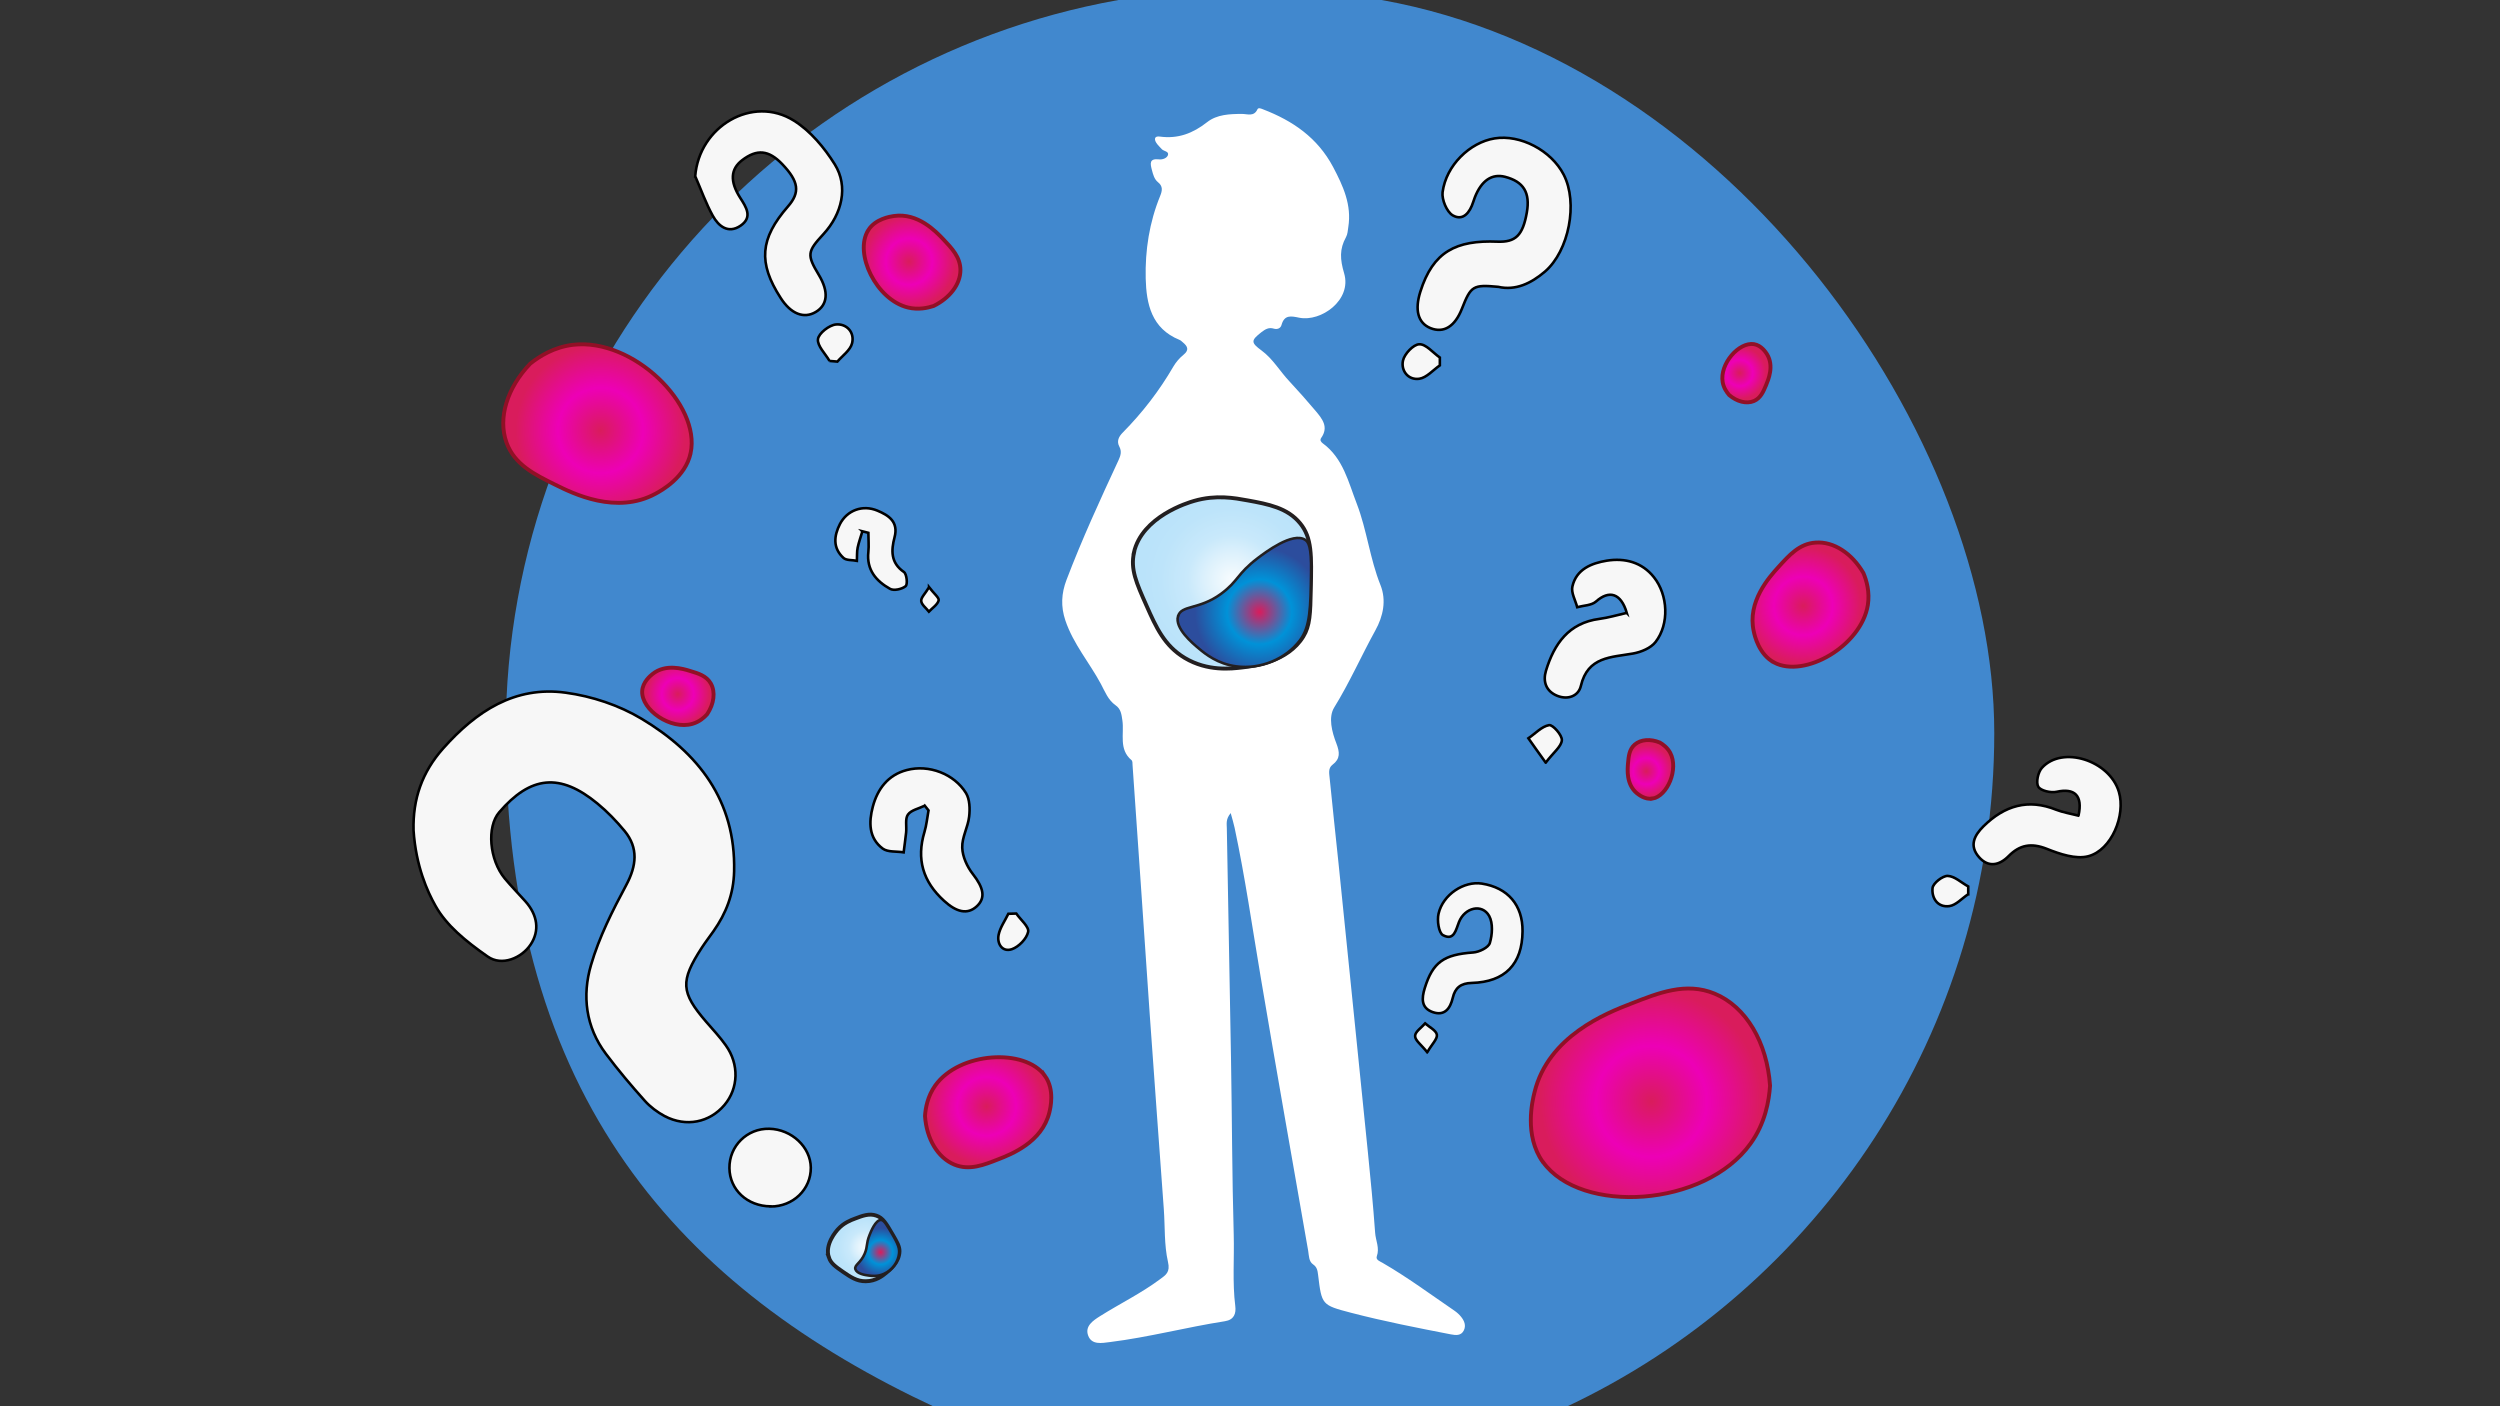
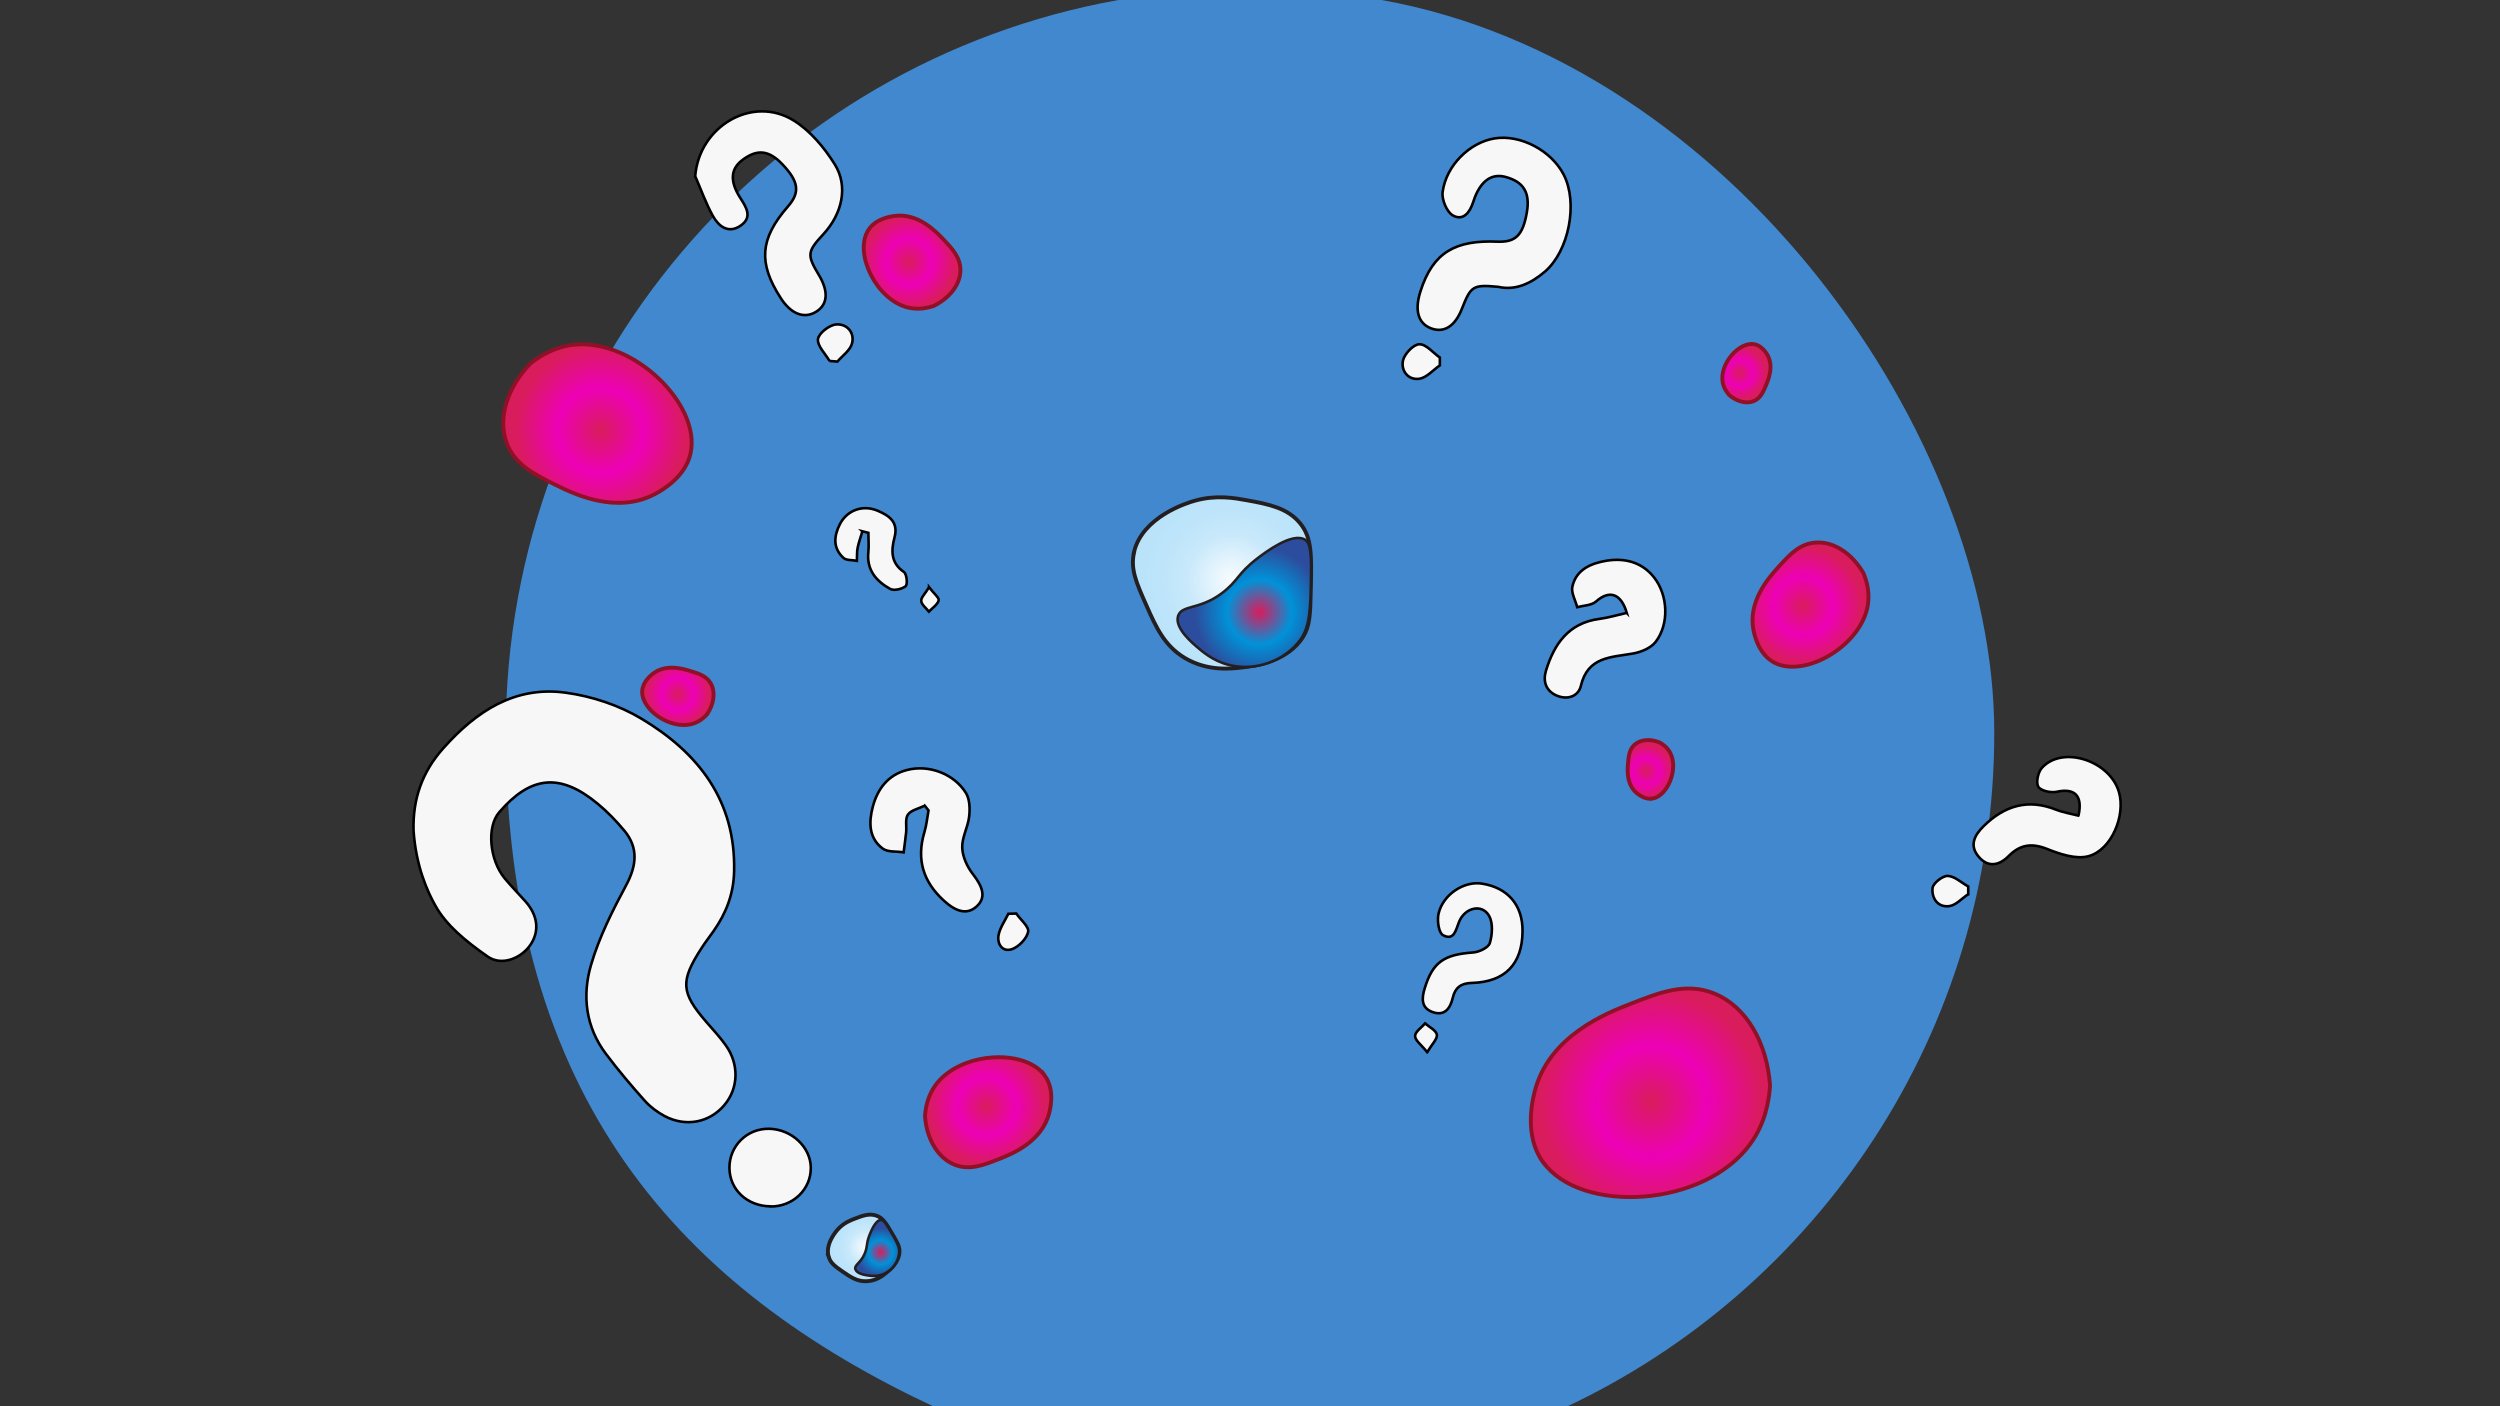
<svg xmlns="http://www.w3.org/2000/svg" xmlns:xlink="http://www.w3.org/1999/xlink" version="1.1" viewBox="0 0 1920 1080">
  <rect x="0" y="0" width="1920" height="1080" fill="#333333" stroke="none" />
  <defs>
    <style>
      .cls-1 {
        fill: url(#radial-gradient-6);
      }

      .cls-1, .cls-2, .cls-3, .cls-4, .cls-5, .cls-6, .cls-7, .cls-8, .cls-9, .cls-10, .cls-11, .cls-12, .cls-13 {
        stroke-miterlimit: 10;
      }

      .cls-1, .cls-3, .cls-4, .cls-5, .cls-6, .cls-7, .cls-8, .cls-9, .cls-11, .cls-13 {
        stroke-width: 3px;
      }

      .cls-1, .cls-3, .cls-5, .cls-6, .cls-7, .cls-8, .cls-9, .cls-13 {
        stroke: #911026;
      }

      .cls-14 {
        fill: #4188ce;
      }

      .cls-2 {
        fill: #f7f7f7;
        stroke: #000;
      }

      .cls-2, .cls-10, .cls-12 {
        stroke-width: 2px;
      }

      .cls-3 {
        fill: url(#radial-gradient-12);
      }

      .cls-4 {
        fill: url(#radial-gradient-4);
      }

      .cls-4, .cls-10, .cls-11, .cls-12 {
        stroke: #231f20;
      }

      .cls-15 {
        fill: #fff;
      }

      .cls-5 {
        fill: url(#radial-gradient-10);
      }

      .cls-6 {
        fill: url(#radial-gradient-11);
      }

      .cls-7 {
        fill: url(#radial-gradient);
      }

      .cls-8 {
        fill: url(#radial-gradient-2);
      }

      .cls-9 {
        fill: url(#radial-gradient-3);
      }

      .cls-10 {
        fill: url(#radial-gradient-9);
      }

      .cls-11 {
        fill: url(#radial-gradient-8);
      }

      .cls-12 {
        fill: url(#radial-gradient-5);
      }

      .cls-13 {
        fill: url(#radial-gradient-7);
      }
    </style>
    <radialGradient id="radial-gradient" cx="2893.4" cy="-454.3" fx="2893.4" fy="-454.3" r="35.5" gradientTransform="translate(-1669 -1523.7) rotate(45)" gradientUnits="userSpaceOnUse">
      <stop offset="0" stop-color="#d91c5c" />
      <stop offset=".5" stop-color="#ed00b6" />
      <stop offset="1" stop-color="#d91c5c" />
    </radialGradient>
    <radialGradient id="radial-gradient-2" cx="7969.9" cy="-3944.4" fx="7969.9" fy="-3944.4" r="20.1" gradientTransform="translate(633.6 -8578.3) rotate(111.8)" xlink:href="#radial-gradient" />
    <radialGradient id="radial-gradient-3" cx="3011.3" cy="-185.4" fx="3011.3" fy="-185.4" r="24.5" gradientTransform="translate(-2435.1 -72.4) rotate(15.1)" xlink:href="#radial-gradient" />
    <radialGradient id="radial-gradient-4" cx="-376.5" cy="-1957.2" fx="-376.5" fy="-1957.2" r="68.8" gradientTransform="translate(2224.5 1974.7) rotate(-29)" gradientUnits="userSpaceOnUse">
      <stop offset="0" stop-color="#fff" />
      <stop offset="0" stop-color="#f8fcfe" />
      <stop offset=".3" stop-color="#ddf1fc" />
      <stop offset=".5" stop-color="#c9e9fb" />
      <stop offset=".8" stop-color="#bde4fa" />
      <stop offset="1" stop-color="#bae3fa" />
    </radialGradient>
    <radialGradient id="radial-gradient-5" cx="-370.1" cy="-1925.6" fx="-370.1" fy="-1925.6" r="49.6" gradientTransform="translate(2224.5 1974.7) rotate(-29)" gradientUnits="userSpaceOnUse">
      <stop offset="0" stop-color="#d91c5c" />
      <stop offset=".5" stop-color="#0092d8" />
      <stop offset="1" stop-color="#2c4d9d" />
    </radialGradient>
    <radialGradient id="radial-gradient-6" cx="8029.3" cy="-3976.2" fx="8029.3" fy="-3976.2" r="20.1" gradientTransform="translate(4742.9 8849.3) rotate(-86.5)" xlink:href="#radial-gradient" />
    <radialGradient id="radial-gradient-7" cx="7877.1" cy="-3050.6" fx="7877.1" fy="-3050.6" r="85.2" gradientTransform="translate(-4811.2 6710.7) rotate(-22.8)" xlink:href="#radial-gradient" />
    <radialGradient id="radial-gradient-8" cx="-963.9" cy="-1946.4" fx="-963.9" fy="-1946.4" r="25.8" gradientTransform="translate(2833.5 1077.4) rotate(-60.5)" xlink:href="#radial-gradient-4" />
    <radialGradient id="radial-gradient-9" cx="-961.6" cy="-1934.5" fx="-961.6" fy="-1934.5" r="18.6" gradientTransform="translate(2833.5 1077.4) rotate(-60.5)" xlink:href="#radial-gradient-5" />
    <radialGradient id="radial-gradient-10" cx="8716.2" cy="-3600.2" fx="8716.2" fy="-3600.2" r="45" gradientTransform="translate(7397.7 -5846.8) rotate(157.2)" xlink:href="#radial-gradient" />
    <radialGradient id="radial-gradient-11" cx="7240.6" cy="-3795.9" fx="7240.6" fy="-3795.9" r="65.3" gradientTransform="translate(8627 -63.9) rotate(-155.1)" xlink:href="#radial-gradient" />
    <radialGradient id="radial-gradient-12" cx="7985.8" cy="-3490.4" fx="7985.8" fy="-3490.4" r="45" gradientTransform="translate(-1176.4 8795.8) rotate(-49.3)" xlink:href="#radial-gradient" />
  </defs>
  <g>
    <g id="_x39_">
      <path class="cls-14" d="M718.4,1081.1h483.1c195-91,330.1-288.9,330.1-518.2S1328.5,47.8,1061,0h-202c-267.5,47.7-470.6,281.5-470.6,562.7s135.1,427.2,330.1,518.2Z" />
-       <path class="cls-15" d="M945.2,624.4c-4,4.8-3,8.4-3,11.7,1,58.7,2.2,117.4,3.2,176.1.8,45.4.8,90.8,2.1,136.1.5,18.2-1.1,36.5,1.2,54.8.7,5.7-.9,10.5-8,11.6-29.5,4.6-58.5,12.3-88.2,16-6.3.8-14.1,2.4-16.8-5-2.7-7.3,3.9-11.6,9.3-15,15.1-9.5,31.3-17.4,45.7-28.1,4.6-3.4,8.2-5.4,6.3-13.5-3-13.1-2.2-27-3.2-40.6-3.6-49.8-7.3-99.5-10.8-149.3-2.4-34.1-4.6-68.1-7-102.2-2-29.8-4.1-59.6-6.2-89.4,0-1.3,0-3.2-.8-3.8-10-8.4-5.5-20.2-7-30.5-.7-4.7-1.1-8.8-5.3-11.7-5.7-4-8.1-10.5-11.2-16.3-8.8-16.4-21.2-30.7-27.3-48.8-3.6-10.7-3.1-20.7.9-31.2,11.9-31.2,25.8-61.5,39.9-91.8,1.6-3.5,2.7-6.7.6-10.6-2.1-4-.5-7.5,2.7-10.7,15-15.2,28-32,38.8-50.6,2-3.4,4.7-6.6,7.8-9.1,4.7-3.8,3.1-6.6-.5-9.6-.8-.7-1.6-1.5-2.6-1.9-21.4-8.7-25.4-27.5-25.9-47.1-.5-21.7,2.8-43.1,11.1-63.4,1.7-4.1,2.2-7.5-1.7-10.6-2.8-2.3-3.7-5.8-4.6-9.2-1.3-4.9-2.3-9.2,5.5-8.3,2.6.3,6-.9,6.8-3.3.9-2.9-3.2-2.9-4.7-4.5-1.4-1.6-3-3-4.2-4.8-2-3.1-1.3-5.5,2.7-4.9,13.9,1.9,25.4-2.5,36.3-11.1,7.5-5.9,17.3-6.3,26.8-6.3,4.2,0,9.1,2.3,11.8-3.5.7-1.6,2.9-.6,4.4,0,22.8,8.8,41.7,21.7,53.7,44.2,7.8,14.8,14.4,29.2,11.7,46.2-.4,2.6-.5,5.5-1.8,7.8-5,9.1-4.6,16.9-1.4,27.7,6.1,20.6-17.8,37.5-34.5,34.1-6.3-1.3-11.4-2.4-13.6,5.6-.7,2.6-3.3,3.6-5.9,2.8-3.9-1.2-6.6.5-9.5,2.7-8.2,6.4-8.2,8,.1,14.1,8.7,6.4,14.1,16,21.4,23.7,6.9,7.4,13.6,15,20.2,22.8,5,6,10.1,12.2,4.2,20.6-1.2,1.7-.2,3.1,1.1,4.1,15.8,11.5,19.8,30,26.3,46.7,7.7,20.1,10,42,18.1,62.2,4.7,11.7,2.1,24-3.9,34.8-10.8,19.6-19.8,40.1-31.6,59.2-4.7,7.6-1.8,18.8,1.7,27.8,2.5,6.6,3.1,11.6-3,16.2-3.6,2.7-2.5,6.9-2.2,10.5,2.1,21.8,4.6,43.5,6.8,65.3,3.6,35,7.1,70.1,10.7,105.1,3.9,38.8,7.9,77.5,11.8,116.3,2.1,20.7,4.1,41.4,5.6,62.2.4,6,3.6,11.8,1.3,18.1-1,2.8,2.4,3.9,4.3,5,19.2,11.1,37,24.3,55.3,36.8,1.9,1.3,3.8,3,5.2,4.8,2.4,3,3.9,6.6,2,10.4-2.1,4.2-6.2,3.7-9.9,3-25.7-5-51.4-10-76.7-16.6-22.5-5.9-22.5-6-25.3-29.1-.4-3.3-.8-6-3.9-8.1-3.3-2.3-3.1-6.7-3.7-10.3-12.2-69.9-24.6-139.8-36.4-209.8-6.5-38.4-12-77-20.1-115.1-.7-3.3-1.7-6.5-3-11.3Z" />
      <path class="cls-7" d="M666.8,176.8c5.5-8.8,17-10.5,19.7-10.9,18.4-2.7,32.3,11.9,38,17.9,6.5,6.9,13.1,13.7,13.1,23.6,0,11-8.2,21.5-20.6,27.6-4.6,1.5-11.7,3.1-19.6,1.2-24.5-5.9-41.7-41.7-30.6-59.4Z" />
      <path class="cls-8" d="M1347,264.3c5.8.9,9.3,6.5,10.1,7.8,5.5,9,1,19.4-.8,23.8-2.1,5-4.2,9.9-9.3,12.1-5.7,2.4-13,.5-19-4.6-1.8-2.1-4.2-5.4-5-9.9-2.4-14,12.4-31,24.1-29.2Z" />
      <path class="cls-9" d="M493.2,530.9c.3-7.2,6.5-12.1,8-13.3,10-8,23.4-4,28.8-2.3,6.3,1.9,12.5,3.7,15.9,9.6,3.7,6.6,2.5,15.6-2.8,23.6-2.2,2.5-6,5.9-11.3,7.4-16.6,4.9-39.2-10.6-38.6-25Z" />
      <g>
        <path class="cls-4" d="M870.9,424.5c-2.8,12.7,1.8,23.1,9.6,40.6,7.3,16.5,13.7,30.8,29.4,40.2,17.6,10.5,35.8,8.3,44.1,7.3,9.4-1.1,34.9-4.2,46.9-23.7,5.2-8.4,5.4-17.7,5.8-36.2.6-26.5.9-39.7-8.2-50.8-9.7-11.9-24.5-14.7-40.4-17.6-9.8-1.8-24.1-4.5-41,.4-4.6,1.3-40.1,12-46.3,39.8Z" />
        <path class="cls-12" d="M904.7,473.2c-2.6,9.3,11,20.7,16.3,25.1,4.5,3.8,14.2,11.7,28.7,13.5,18.3,2.4,37.8-5.6,48.7-20.1,7.8-10.4,8.1-24.5,8.5-52.6.3-19.5-2.1-22.9-4.5-24.5-9.6-6.3-30.6,9.6-36.4,14-16.2,12.3-14.7,17.5-28.3,27.5-16.8,12.3-30.5,8.4-32.9,17.1Z" />
      </g>
      <path class="cls-1" d="M1269,613.3c-5.8,1-10.8-3.3-12-4.2-8.1-6.8-7.1-18.1-6.7-22.8.5-5.4.9-10.7,5.1-14.4,4.7-4.1,12.2-4.6,19.4-1.6,2.4,1.4,5.7,3.8,7.9,7.8,6.7,12.6-2.1,33.3-13.7,35.3Z" />
      <path class="cls-13" d="M1184.9,892.4c-14.5-20.3-8-47.2-6.4-53.5,10.5-43.3,55.5-60.9,74.1-68.1,21.2-8.3,42.2-16.8,64.2-7.7,24.3,10,40.3,37.6,42.6,70.7-.8,11.7-3.7,28.9-15,44.5-35.1,49-130.3,54.7-159.4,14.1Z" />
      <g>
        <path class="cls-11" d="M636.6,965.8c1.6,4.6,5.1,7,11,11.1,5.6,3.8,10.4,7.2,17.3,7.1,7.7,0,13.1-4.3,15.5-6.3,2.8-2.2,10.3-8.2,10.4-16.8,0-3.7-1.7-6.7-5.2-12.7-5-8.6-7.5-12.9-12.6-14.6-5.4-1.9-10.7.1-16.4,2.3-3.5,1.3-8.6,3.3-13,8.1-1.2,1.3-10.5,11.7-7,21.8Z" />
        <path class="cls-10" d="M657,974.8c1,3.5,7.6,4.5,10.1,4.8,2.2.3,6.8,1,11.8-1.3,6.3-2.8,11-9.2,11.6-15.9.5-4.9-2.2-9.4-7.6-18.5-3.7-6.3-5.2-6.9-6.2-7-4.3-.1-7.9,9.1-8.9,11.6-2.8,7.1-1.3,8.5-3.7,14.3-3,7.2-8.1,8.7-7.2,11.9Z" />
      </g>
      <g>
        <path class="cls-2" d="M317.6,637.6c-.6-23.9,6.5-44.6,22.8-62.9,25.3-28.4,55-48.1,94.1-42.7,20,2.7,40.9,9.6,58.2,20,43.6,26.1,72.4,62.8,71.1,117.2-.4,17.4-6.1,32.1-15.8,45.9-3,4.3-6.2,8.4-9,12.7-16.7,25.8-16.2,34.2,3.4,57,5.1,5.9,10.5,11.6,15,18,10.4,14.5,9.8,33-1,45.8-11.4,13.5-29.4,17.2-45.9,8.6-5.6-3-11.1-7.1-15.3-11.8-10.4-11.6-20.5-23.6-29.9-36.1-15.5-20.6-18.3-44.7-11.4-68.2,6.2-21.3,16.5-41.7,27-61.3,8-14.9,9.5-28.6-1.2-41.6-6.3-7.6-13.3-14.9-21-21.2-28.6-23.5-51.1-21.3-75.3,6.8-9.7,11.2-7.6,36.5,4.3,50.9,5,6,10.5,11.6,15.7,17.4,9.6,10.7,11.1,22.7,4.2,33.2-6.9,10.5-22.2,17-33.1,9.3-17-11.9-31.6-23.8-40.1-39-6.1-10.8-15-30.4-16.8-57.9Z" />
        <path class="cls-2" d="M533.9,135.5c2.9-38.5,44.1-62.8,75.9-42.8,12.6,7.9,23.3,20.7,31.3,33.5,10.6,17,5.6,38.1-8.7,53.6-12.5,13.5-12.8,15.9-3.5,31.4,7.7,12.8,6.8,22.9-2.4,28.4-9.1,5.4-19.1,1.5-26.9-10.7-17.5-27.1-16-45.6,5.6-70.4,9.4-10.8,8.3-19.1-4.4-32.4-10.4-10.9-19.4-11.8-30.8-3.1-8.9,6.8-9.6,16.2-1.6,28.8,4.7,7.3,9.8,15,.4,21.5-9.5,6.5-17,.4-21.4-7.6-5.3-9.6-9-20.1-13.4-30.2Z" />
        <path class="cls-2" d="M1150.7,220.3c-19.5-1.8-21-.8-27.9,16.7-5.4,13.8-14,19.1-24.2,15-9.8-4-12.1-14.2-7.8-27.9,9.7-30.9,27.5-39.8,59.3-38.5,13.8.5,19.4-4.7,22.5-22.4,2.7-15.3-2.5-23.7-16.7-27.4-10.1-2.6-18.1,2.8-23.2,15.7-.5,1.2-.9,2.4-1.3,3.7-2.5,7.9-7.7,14.8-15.7,10.2-4.6-2.7-8.5-12.1-7.8-17.8,2.7-20.6,20.9-38.2,39.9-41.3,19.8-3.2,43.5,9.2,53.1,27.8,11.2,21.6,4.1,58.6-14.4,74.5-10.7,9.1-22.5,14.7-35.9,11.7Z" />
        <path class="cls-2" d="M1596.3,626.3c3.4-15.5-3.1-21.2-16.8-18.2-4.4,1-12.3-.8-14.1-3.9-1.9-3.3-.2-11.2,2.8-14.5,15.6-17.3,51.9-5.8,59.1,18.4,5.4,18-5.6,44.8-23.5,49.5-9.6,2.5-21.9-1.7-31.9-5.7-11.9-4.7-20.7-3.1-29.3,5.6-7.1,7.2-15.6,8.9-22.7.8-7.6-8.6-3.9-16.5,3.5-23.8,16.1-15.8,34.2-21.3,55.8-12.6,5.1,2,10.8,2.9,17,4.5Z" />
        <path class="cls-2" d="M710.1,618.8c-4.4,2.2-10.3,3.3-12.8,6.8-2.3,3.2-.9,9.1-1.4,13.8-.5,5.1-1.3,10.1-1.9,15.2-5.5-.9-12.2,0-16.1-2.9-10.8-8.1-10.7-20.3-7.6-32.1,3.6-13.7,11.8-24.5,26.1-28.2,16.9-4.5,36.4,2.9,45.5,17.7,2.9,4.8,3.1,12.2,2.4,18.1-.9,8.1-5.6,15.9-5.3,23.8.2,6.9,3.8,14.7,8.1,20.2,8.3,10.6,10.1,18.4,3,24.9-7.1,6.5-15.5,4.5-25.1-4.3-16.2-14.7-21.3-32-15-52.9,1.6-5.3,2.1-11,3.1-16.5-1-1.2-1.9-2.5-2.9-3.7Z" />
        <path class="cls-2" d="M1249.4,470.8c-4.5-15.4-13.6-17.8-23.7-8.8-3.4,3-9.5,3-14.4,4.3-1.4-5.3-4.8-11.1-3.7-15.9,3-13.3,14.8-17.9,26.4-19.8,13.8-2.2,27,1.1,36.2,12.7,10.9,13.7,11.9,36,1.3,49.7-3.6,4.7-11.1,7.8-17.3,8.9-16.9,3-34.8,2.3-40.1,24.9-1.8,7.7-9.8,10.9-18.1,7.6-8.7-3.5-11.2-11-8.7-19.3,6.3-20.6,17.4-36.7,41.1-39.8,6.8-.9,13.4-2.9,20.9-4.6Z" />
        <path class="cls-2" d="M1169.3,715.3c-.2,25.1-13.4,38.9-39,39.6-8.4.2-12.8,3.7-14.6,11.5-1.9,8.1-6.2,14.1-15.4,10.9-9-3.2-8.5-10.6-6.1-18.4,6.2-20,14.7-25.8,37.2-27.4,4.6-.3,11.8-3.8,12.8-7.3,1.9-6.4,2.5-15.2-.5-20.7-5.4-9.7-18.7-6.6-23.2,4.6-2.4,6-3.7,14.7-12.3,10.1-3.3-1.8-4.6-11.3-3.4-16.5,3.4-14.8,19.6-25.2,33.2-23.1,20,3.1,31.5,16.5,31.3,36.6Z" />
        <path class="cls-2" d="M591.8,926.5c-17.9-.2-31.4-12.7-31.6-29.4-.2-17,13.6-30.6,30.6-30.2,17.2.4,31.7,14,31.9,29.8.2,16.7-13.6,30-30.9,29.9Z" />
        <path class="cls-2" d="M662.3,408.1c-1.2,4.1-2.7,8.2-3.6,12.4-.7,3.3-.4,6.8-.6,10.2-3.5-.7-8.1-.2-10.3-2.2-8.3-7.6-7.4-16.9-2.7-26.1,5.5-10.5,17.4-15,28.8-10.2,8.6,3.6,16.3,8.5,13.1,20.5-2.6,9.9-3.1,19.5,7.2,26.6,2.2,1.5,3,9.6,1.3,10.9-2.8,2.3-9.1,3.7-12,2-10.7-6-18.1-14.6-16.6-28.3.5-4.9,0-9.8,0-14.7-1.6-.4-3.1-.8-4.7-1.2Z" />
        <path class="cls-2" d="M1105.8,280.6c-5.2,3.6-10.2,9.5-15.8,10.3-8.6,1.2-14.2-6.3-12.5-14,1.1-5.1,8-12.4,12.5-12.5,5.2-.2,10.5,6.5,15.8,10.2,0,2,0,4,0,6Z" />
        <path class="cls-2" d="M637.1,277.2c-3.3-5.6-9.5-11.6-8.9-16.7.5-4.5,8.6-10.8,13.8-11.3,8-.8,14.5,5.8,12.4,14.4-1.3,5.3-7.3,9.5-11.3,14.1-2-.2-4-.3-6.1-.5Z" />
        <path class="cls-2" d="M1511.5,686.8c-4.8,3.2-9.3,8.4-14.4,9.1-9,1.2-13.7-6.2-12.9-13.9.4-3.7,7.7-9.4,11.6-9.3,5.4.2,10.5,5.2,15.8,8.1,0,2,0,4,0,6Z" />
-         <path class="cls-2" d="M1187.1,585.7c-6-8.4-9.7-13.5-13.3-18.7,5.3-3.6,10.2-9.1,15.9-10.1,2.8-.5,10.1,7.7,9.8,11.6-.4,4.9-6.4,9.3-12.4,17.2Z" />
        <path class="cls-2" d="M780.5,701.6c3.3,4.8,10,10.2,9.1,14.1-1.1,5.2-7.2,11.5-12.5,13.3-7.2,2.4-11.5-4-10.2-10.9,1.1-5.7,4.9-10.9,7.5-16.3,2,0,4.1-.1,6.1-.2Z" />
        <path class="cls-2" d="M1096.1,808.1c-4.6-5.8-9.4-9.1-9.3-12.5,0-3.2,4.9-6.4,7.7-9.6,3.2,2.8,8.4,5.3,9,8.6.6,3.2-3.7,7.2-7.3,13.4Z" />
        <path class="cls-2" d="M713.5,451c3.7,4.8,7.9,8.1,7.4,10.1-.9,3.3-4.8,5.8-7.5,8.6-2.1-2.7-5.6-5.2-5.9-8.1-.3-2.6,3-5.6,6-10.6Z" />
      </g>
      <path class="cls-5" d="M802.5,826.2c7.7,10.7,4.2,24.9,3.4,28.2-5.6,22.8-29.3,32.1-39.1,35.9-11.2,4.4-22.3,8.9-33.9,4.1-12.8-5.3-21.3-19.8-22.5-37.3.4-6.2,2-15.2,7.9-23.5,18.6-25.8,68.8-28.9,84.2-7.4Z" />
      <path class="cls-6" d="M530.4,348c-4,18.7-22.7,28.9-27,31.2-30,16.3-63.2-.1-76.9-6.9-15.7-7.8-31.3-15.3-37.5-32.4-6.8-19,.6-42.2,18.2-60.6,7-5.6,18.3-12.8,33-14.5,45.9-5.3,98.2,45.7,90.2,83.2Z" />
-       <path class="cls-3" d="M1362.5,508.8c-11.6-6.2-14.9-20.4-15.6-23.8-5.2-22.9,11.9-41.8,19-49.6,8.1-8.9,16-17.9,28.5-18.7,13.9-1,27.9,8.3,36.7,23.4,2.4,5.7,5,14.5,3.4,24.6-5.1,31.4-48.7,56.5-72,44.1Z" />
+       <path class="cls-3" d="M1362.5,508.8c-11.6-6.2-14.9-20.4-15.6-23.8-5.2-22.9,11.9-41.8,19-49.6,8.1-8.9,16-17.9,28.5-18.7,13.9-1,27.9,8.3,36.7,23.4,2.4,5.7,5,14.5,3.4,24.6-5.1,31.4-48.7,56.5-72,44.1" />
    </g>
  </g>
</svg>